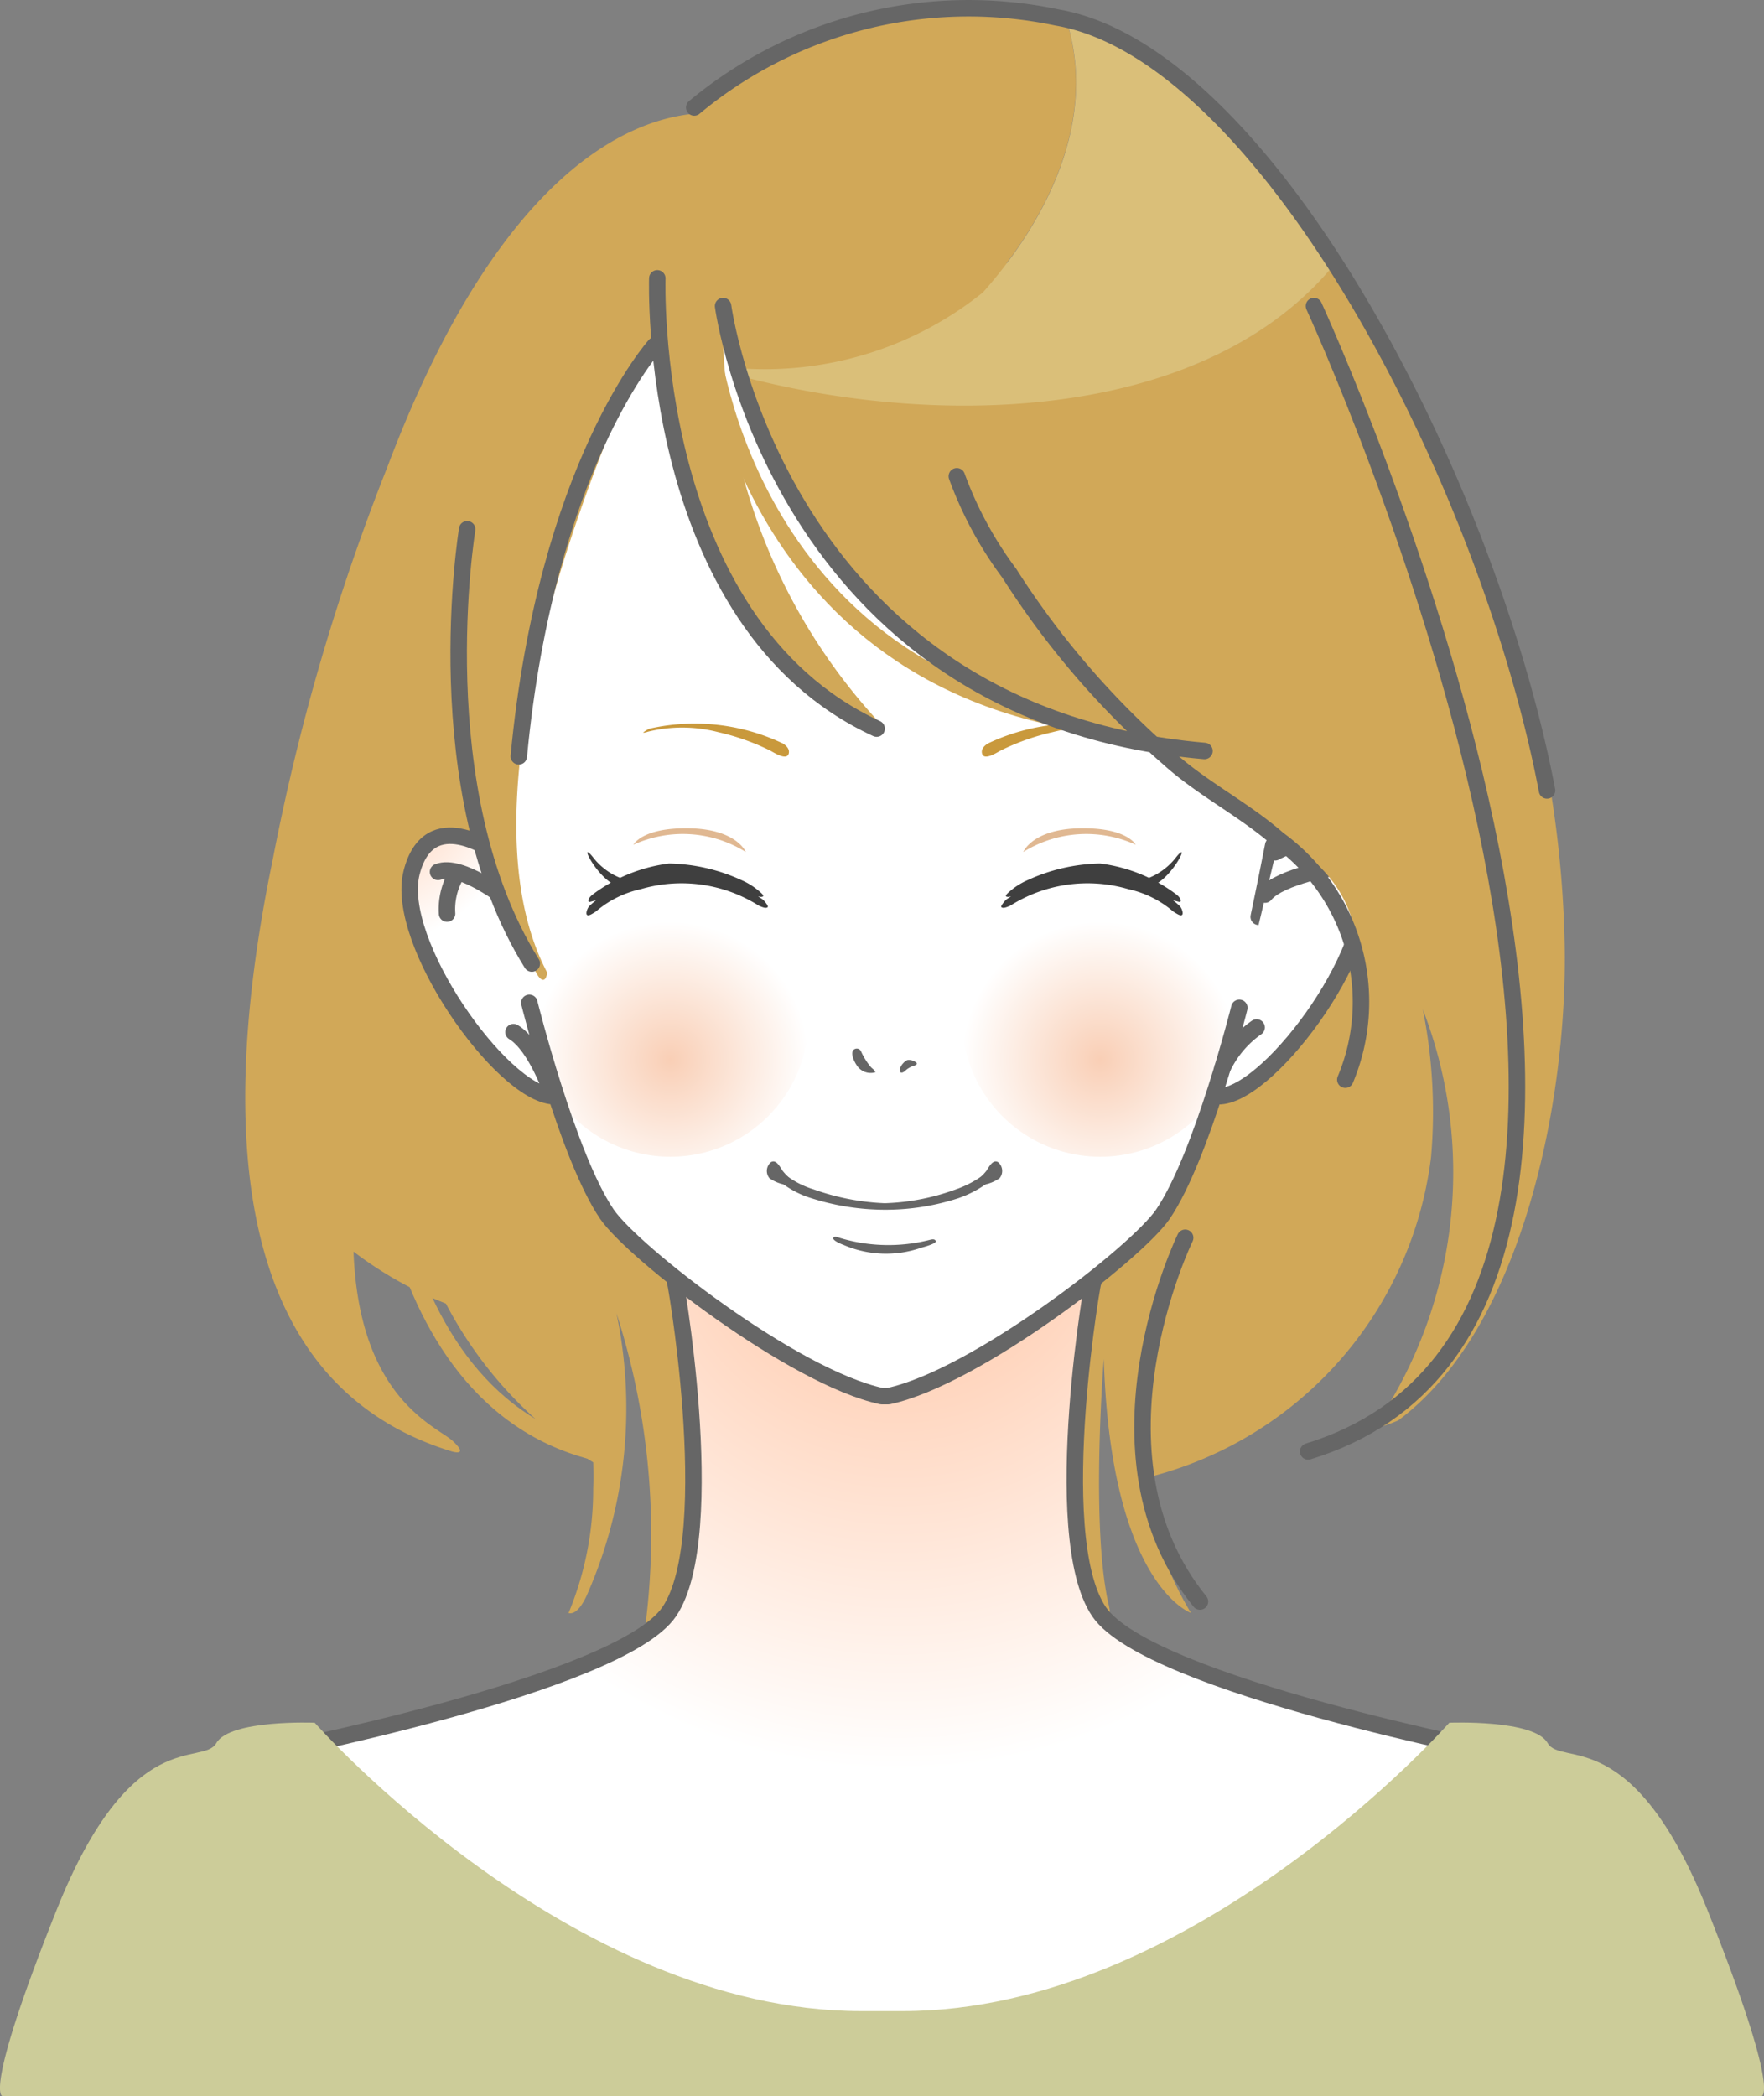
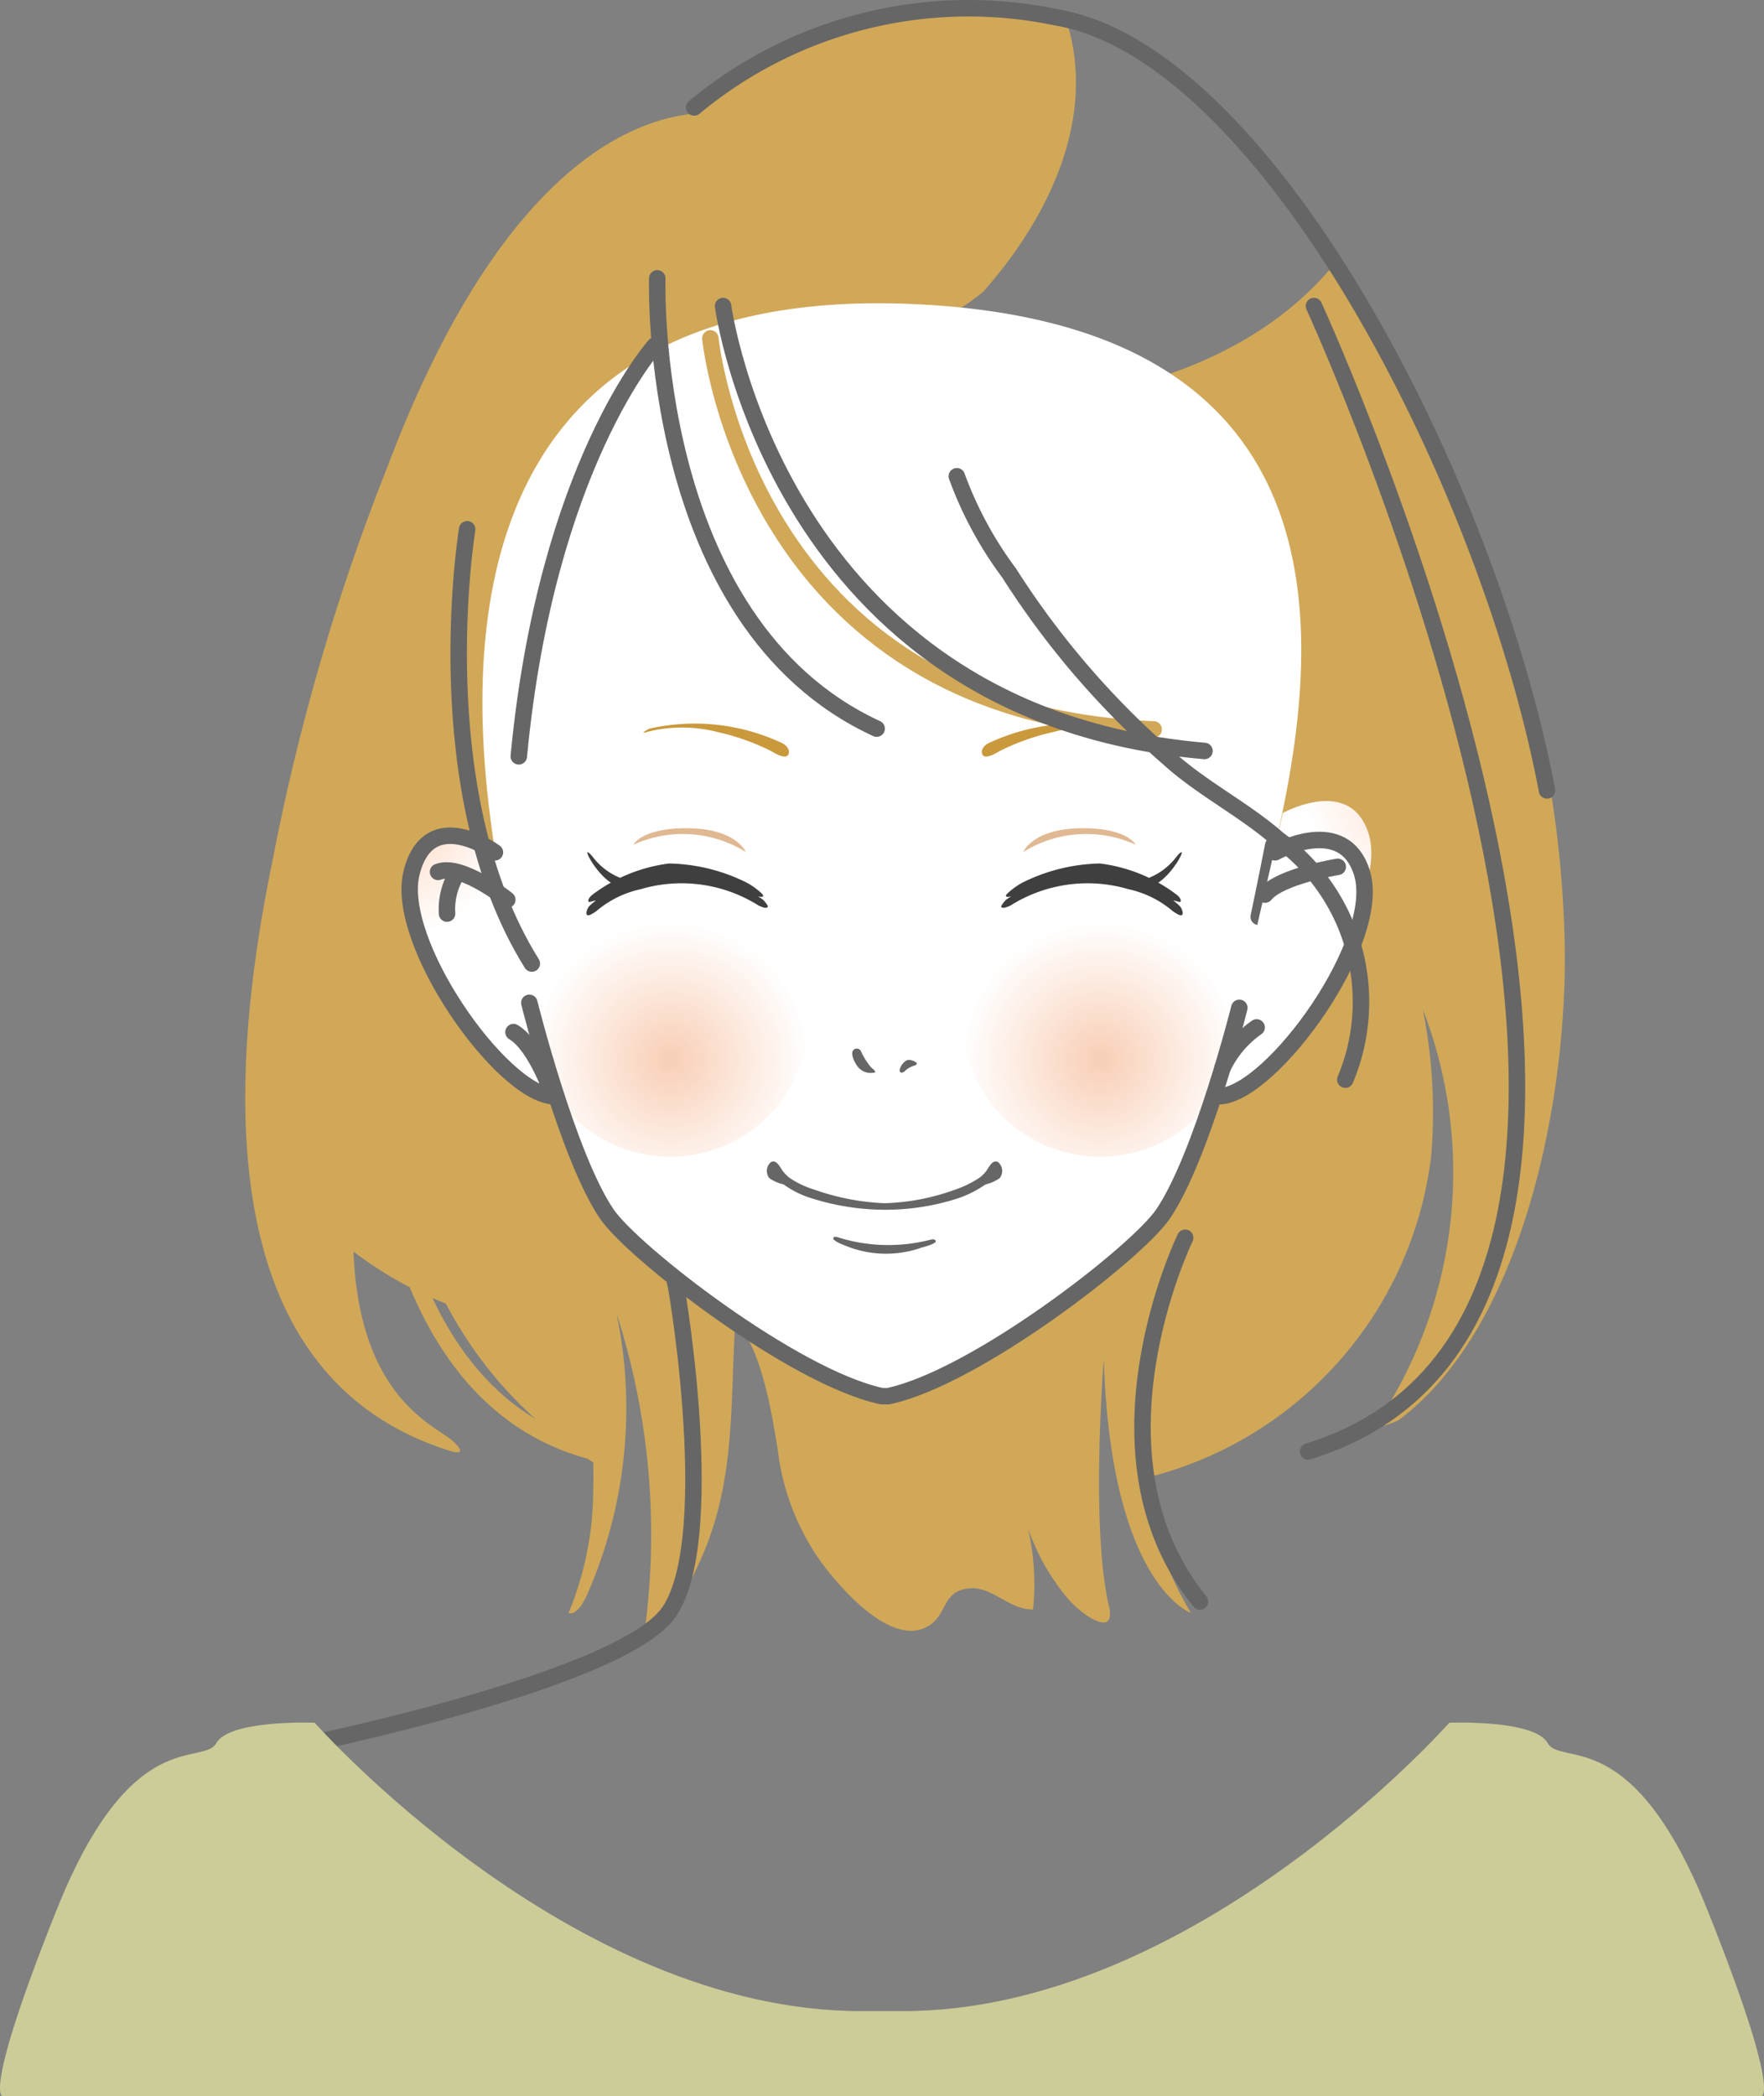
<svg xmlns="http://www.w3.org/2000/svg" xmlns:xlink="http://www.w3.org/1999/xlink" width="50.782" height="60.333" viewBox="0 0 50.782 60.333">
  <rect x="0" y="0" width="50.782" height="60.333" fill="#808080" stroke="none" />
  <defs>
    <radialGradient id="radial-gradient" cx="0.523" cy="-0.093" r="0.762" gradientTransform="translate(0.205) scale(0.59 1)" gradientUnits="objectBoundingBox">
      <stop offset="0.118" stop-color="#ffc8a9" />
      <stop offset="1" stop-color="#fff" />
    </radialGradient>
    <radialGradient id="radial-gradient-2" cx="0.5" cy="0.5" r="1.319" gradientTransform="translate(4.388 141.385) scale(0.379 0.379)" xlink:href="#radial-gradient" />
    <radialGradient id="radial-gradient-3" cx="1.066" cy="-0.079" r="0.607" gradientTransform="translate(-0.388) scale(1.776 1)" gradientUnits="objectBoundingBox">
      <stop offset="0.006" stop-color="#ffc8a9" />
      <stop offset="1" stop-color="#fff" />
    </radialGradient>
    <radialGradient id="radial-gradient-4" cx="0.09" cy="-0.091" r="0.571" gradientTransform="translate(-0.408) scale(1.816 1)" xlink:href="#radial-gradient-3" />
    <radialGradient id="radial-gradient-5" cx="0.5" cy="0.5" r="0.526" gradientTransform="translate(0.025 0.174) scale(0.95 0.95)" gradientUnits="objectBoundingBox">
      <stop offset="0.006" stop-color="#f9cfb6" />
      <stop offset="1" stop-color="#fff" />
    </radialGradient>
    <radialGradient id="radial-gradient-6" cy="0.5" r="0.526" xlink:href="#radial-gradient-5" />
  </defs>
  <g id="Group_2073" data-name="Group 2073" transform="translate(0 0.223)">
    <path id="Path_293" data-name="Path 293" d="M140.632,832.767c-.153-7.328-2.826-13.592-6.652-19.528-3.887,4.7-12.1,4.766-18.074,2.911a10.466,10.466,0,0,0,7.976-2.127c1.867-2.1,3.323-5.019,2.393-7.859-3.325-.9-8.558.053-10.8,2.732-1.935.221-5.6,1.85-8.742,10.178a62.829,62.829,0,0,0-3.3,11.321c-1.524,7.368-1.32,15.005,5.16,16.994,0,0,.51.156.044-.288s-2.708-1.19-2.871-5.463a10.968,10.968,0,0,0,2.659,1.495,11.814,11.814,0,0,0,4.241,4.57c.007.238.011.485,0,.75a9.283,9.283,0,0,1-.71,3.589c.189.05.377-.187.521-.5a13.324,13.324,0,0,0,.859-8.129,20.757,20.757,0,0,1,.836,8.959s.577.462,1.631-1.967c.973-2.243.8-4.413.956-6.775.753.787,1.053,2.678,1.221,3.715a6.966,6.966,0,0,0,1.265,3.255c.519.69,1.918,2.345,2.973,1.866.672-.305.442-1.049,1.263-1.134.677-.07,1.147.616,1.848.607a7.26,7.26,0,0,0-.345-3.046,6.372,6.372,0,0,0,1.339,2.723c.337.416,1.427,1.225,1.186.2-.531-2.26-.144-7.09-.144-7.09.2,6.514,2.508,7.311,2.508,7.311a9.644,9.644,0,0,1-1.32-3.881,10.88,10.88,0,0,0,8.233-9.236,14.98,14.98,0,0,0-.237-4.254,12.977,12.977,0,0,1-1.329,11.92c-.215.273.621-.089.621-.089C139.45,843.814,140.725,837.181,140.632,832.767Z" transform="translate(-95.589 -805.836)" fill="#d1a858" />
    <g id="Group_8" data-name="Group 8" transform="translate(7.43 36.738)">
-       <path id="Path_294" data-name="Path 294" d="M127.288,871.333c.075-.6-1.341,7.266.168,9.485,1.434,2.108,11.773,4.1,11.773,4.1s-9.587,7.573-18.449,7.573-17.473-7.573-17.473-7.573,10.339-1.99,11.773-4.1c1.509-2.22.094-10.084.169-9.485Z" transform="translate(-103.307 -871.3)" fill="url(#radial-gradient)" />
-     </g>
+       </g>
    <path id="Path_295" data-name="Path 295" d="M138.362,837.417c-.491-1.584-2.24-.723-2.47-.6,1.214-5.2,2.826-15.062-10.067-15.787-15.277-.859-12.7,13.2-12.289,16.114l-.094.019-.034-.333s-1.9-1.4-2.4.589,2.581,6.34,4.076,6.431a6.91,6.91,0,0,0-.3-.732l.2,0a17.919,17.919,0,0,0,1.685,4.127c.749,1.1,5.369,4.693,7.906,5.237h.2c2.537-.543,7.156-4.138,7.9-5.237a19.3,19.3,0,0,0,1.809-4.518l.056-.008-.254,1.13C135.781,843.757,138.971,839.379,138.362,837.417Z" transform="translate(-99.232 -812.486)" fill="#fff" />
    <path id="Path_296" data-name="Path 296" d="M136,867.237c0,.557-1.19,1.008-2.659,1.008s-2.658-.451-2.658-1.008,1.191-1.008,2.658-1.008S136,866.681,136,867.237Z" transform="translate(-107.89 -832.337)" fill="url(#radial-gradient-2)" />
-     <path id="Path_297" data-name="Path 297" d="M116.075,850.586s-.276-1.264-.5-2.4" transform="translate(-101.261 -824.42)" fill="none" stroke="#666" stroke-linecap="round" stroke-linejoin="round" stroke-width="0.474" />
    <path id="Path_298" data-name="Path 298" d="M155.055,848.793c-.231,1.182-.418,2.059-.418,2.059" transform="translate(-118.401 -824.686)" fill="none" stroke="#666" stroke-linecap="round" stroke-linejoin="round" stroke-width="0.474" />
    <g id="Group_9" data-name="Group 9" transform="translate(7.491 36.649)">
      <path id="Path_299" data-name="Path 299" d="M115.358,871.175c-.075-.6,1.34,7.266-.168,9.486-1.434,2.108-11.773,4.1-11.773,4.1" transform="translate(-103.416 -871.142)" fill="none" stroke="#666" stroke-linecap="round" stroke-linejoin="round" stroke-width="0.474" />
-       <path id="Path_300" data-name="Path 300" d="M145.733,871.175c.075-.6-1.341,7.266.168,9.486,1.434,2.108,11.773,4.1,11.773,4.1" transform="translate(-121.752 -871.142)" fill="none" stroke="#666" stroke-linecap="round" stroke-linejoin="round" stroke-width="0.474" />
    </g>
    <g id="Group_10" data-name="Group 10" transform="translate(24.534 29.958)">
      <path id="Path_301" data-name="Path 301" d="M133.864,859.23c-.178.075-.013.384.057.482a.473.473,0,0,0,.529.19c-.007-.055-.094-.109-.13-.15a1.91,1.91,0,0,1-.282-.451A.134.134,0,0,0,133.864,859.23Z" transform="translate(-133.784 -859.22)" fill="#666" />
      <path id="Path_302" data-name="Path 302" d="M136.26,859.975c-.031.055-.058.127-.034.164.034.053.1.018.137-.013a.667.667,0,0,1,.226-.145c.035-.013.162-.04.112-.1a.388.388,0,0,0-.218-.081c-.079,0-.134.062-.183.117A.355.355,0,0,0,136.26,859.975Z" transform="translate(-134.852 -859.474)" fill="#666" />
    </g>
    <g id="Group_11" data-name="Group 11" transform="translate(23.987 35.375)">
      <path id="Path_303" data-name="Path 303" d="M132.812,868.907c-.025.07.233.177.3.2a3.073,3.073,0,0,0,2.237.077c.071-.019.432-.116.412-.187s-.109-.054-.18-.035a4.84,4.84,0,0,1-2.57-.055C132.944,868.886,132.836,868.838,132.812,868.907Z" transform="translate(-132.81 -868.871)" fill="#666" />
    </g>
    <g id="Group_12" data-name="Group 12" transform="translate(35.127 23.954)">
-       <path id="Path_304" data-name="Path 304" d="M152.858,854.774l.056-.008-.254,1.13c1.494-.091,4.684-4.469,4.076-6.431-.492-1.584-2.241-.723-2.47-.6" transform="translate(-152.66 -848.52)" fill="url(#radial-gradient-3)" />
+       <path id="Path_304" data-name="Path 304" d="M152.858,854.774c1.494-.091,4.684-4.469,4.076-6.431-.492-1.584-2.241-.723-2.47-.6" transform="translate(-152.66 -848.52)" fill="url(#radial-gradient-3)" />
      <path id="Path_305" data-name="Path 305" d="M154.24,848.875s1.969-1.107,2.5.589c.608,1.962-2.582,6.34-4.076,6.431" transform="translate(-152.66 -848.52)" fill="none" stroke="#666" stroke-linecap="round" stroke-linejoin="round" stroke-width="0.474" />
      <path id="Path_306" data-name="Path 306" d="M157.052,849.9s-1.662.266-2.094.8" transform="translate(-153.668 -849.127)" fill="none" stroke="#666" stroke-linecap="round" stroke-linejoin="round" stroke-width="0.474" />
    </g>
    <g id="Group_13" data-name="Group 13" transform="translate(11.794 23.829)">
      <path id="Path_307" data-name="Path 307" d="M113.665,849.091l-.043-.274-.085-.039s-1.9-1.4-2.4.589,2.581,6.34,4.076,6.431a6.941,6.941,0,0,0-.3-.732l.2,0" transform="translate(-111.083 -848.297)" fill="url(#radial-gradient-4)" />
      <path id="Path_308" data-name="Path 308" d="M113.537,848.778s-1.9-1.4-2.4.589,2.581,6.34,4.076,6.431c0,0-.478-1.447-1.142-1.846" transform="translate(-111.083 -848.297)" fill="none" stroke="#666" stroke-linecap="round" stroke-linejoin="round" stroke-width="0.474" />
      <path id="Path_309" data-name="Path 309" d="M114.531,850.926s-1.329-1.063-1.994-.8" transform="translate(-111.721 -849.082)" fill="none" stroke="#666" stroke-linecap="round" stroke-linejoin="round" stroke-width="0.474" />
      <path id="Path_310" data-name="Path 310" d="M113.23,850.4a1.961,1.961,0,0,0-.233,1.063" transform="translate(-111.921 -849.219)" fill="none" stroke="#666" stroke-linecap="round" stroke-linejoin="round" stroke-width="0.474" />
    </g>
    <g id="Group_14" data-name="Group 14" transform="translate(15.321 25.108)">
      <path id="Path_311" data-name="Path 311" d="M125.321,854.353a3.982,3.982,0,1,1-3.977-3.777A3.881,3.881,0,0,1,125.321,854.353Z" transform="translate(-117.367 -850.576)" fill="url(#radial-gradient-5)" />
      <path id="Path_312" data-name="Path 312" d="M147.372,854.353a3.982,3.982,0,1,1-3.977-3.777A3.881,3.881,0,0,1,147.372,854.353Z" transform="translate(-127.043 -850.576)" fill="url(#radial-gradient-6)" />
    </g>
    <path id="Path_313" data-name="Path 313" d="M137.652,857.016s-1.074,4.287-2.2,5.94c-.749,1.1-5.368,4.693-7.9,5.237h-.2c-2.537-.544-7.156-4.139-7.906-5.237-1.129-1.653-2.234-6.084-2.234-6.084" transform="translate(-101.974 -828.231)" fill="none" stroke="#666" stroke-linecap="round" stroke-linejoin="round" stroke-width="0.474" />
    <g id="Group_15" data-name="Group 15" transform="translate(22.075 33.207)">
      <path id="Path_314" data-name="Path 314" d="M136.155,865.2a.1.1,0,0,0-.156-.01,3,3,0,0,1-1.111.687,6.48,6.48,0,0,1-2.04.4.132.132,0,0,0-.013,0,.1.1,0,0,0-.013,0,6.9,6.9,0,0,1-2.04-.4,2.549,2.549,0,0,1-1.1-.68.1.1,0,0,0-.157,0,.149.149,0,0,0,0,.186,2.711,2.711,0,0,0,1.2.751,7.01,7.01,0,0,0,2.1.331.112.112,0,0,0,.013,0s.009,0,.013,0a6.775,6.775,0,0,0,2.1-.331,3.147,3.147,0,0,0,1.2-.745A.148.148,0,0,0,136.155,865.2Z" transform="translate(-129.44 -865.075)" fill="#666" />
      <path id="Path_315" data-name="Path 315" d="M140.1,865.591a1.888,1.888,0,0,0,.319-.313c.075-.111.186-.345.341-.246a.331.331,0,0,1,.04.457,1.128,1.128,0,0,1-.416.181,1.811,1.811,0,0,1-.222.035" transform="translate(-134.097 -865.008)" fill="#666" />
      <path id="Path_316" data-name="Path 316" d="M130.177,865.591a1.885,1.885,0,0,1-.319-.313c-.075-.111-.187-.345-.341-.246a.331.331,0,0,0-.04.457,1.127,1.127,0,0,0,.416.181,1.794,1.794,0,0,0,.222.035" transform="translate(-129.403 -865.008)" fill="#666" />
    </g>
    <path id="Path_317" data-name="Path 317" d="M153.758,858.136a2.963,2.963,0,0,0-.986,1.175" transform="translate(-117.582 -828.786)" fill="none" stroke="#666" stroke-linecap="round" stroke-linejoin="round" stroke-width="0.474" />
    <path id="Path_318" data-name="Path 318" d="M140.777,904.541s.586,0-1.563-5.374-4.2-4.1-4.592-4.788-2.833-.586-2.833-.586-7.328,8.3-15.731,8.3h-1.2c-8.4,0-15.731-8.3-15.731-8.3s-2.442-.1-2.833.586-2.443-.586-4.592,4.788-1.563,5.374-1.563,5.374" transform="translate(-90.067 -844.43)" fill="#cc9" />
    <g id="Group_18" data-name="Group 18" transform="translate(18.517 20.58)">
      <g id="Group_16" data-name="Group 16">
        <path id="Path_319" data-name="Path 319" d="M123.246,842.677a.754.754,0,0,0-.183.112c0,.015.067,0,.139-.024a4.12,4.12,0,0,1,2.029.016,6.688,6.688,0,0,1,1.473.521c.107.054.492.313.548.09.038-.149-.113-.251-.162-.284A5.907,5.907,0,0,0,123.246,842.677Z" transform="translate(-123.063 -842.508)" fill="#c9993c" />
      </g>
      <g id="Group_17" data-name="Group 17" transform="translate(9.749)">
        <path id="Path_320" data-name="Path 320" d="M144.446,842.677a.754.754,0,0,1,.183.112c0,.015-.068,0-.139-.024a4.123,4.123,0,0,0-2.03.016,6.693,6.693,0,0,0-1.473.521c-.107.054-.492.313-.548.09-.038-.149.113-.251.162-.284A5.907,5.907,0,0,1,144.446,842.677Z" transform="translate(-140.434 -842.508)" fill="#c9993c" />
      </g>
    </g>
    <g id="Group_21" data-name="Group 21" transform="translate(16.883 23.613)">
      <g id="Group_19" data-name="Group 19">
        <path id="Path_321" data-name="Path 321" d="M125.245,850.774a1.114,1.114,0,0,0-.149-.1c.009-.009.08.016.091.009s.108.005.007-.1a2.011,2.011,0,0,0-.579-.382,5.219,5.219,0,0,0-2.086-.479,4.609,4.609,0,0,0-2.209.9c-.061.051-.152.149-.1.206.013.014.181-.048.2-.04a1.988,1.988,0,0,0-.191.164c-.053.057-.122.24-.043.259.049.011.121-.032.241-.111a2.935,2.935,0,0,1,1.286-.639,4.164,4.164,0,0,1,3.4.475c.075.03.213.1.259.035C125.378,850.956,125.36,850.9,125.245,850.774Z" transform="translate(-120.151 -848.704)" fill="#3f3f3f" />
        <path id="Path_322" data-name="Path 322" d="M121.432,849.979a1.87,1.87,0,0,1-1.086-.7c-.4-.48.071.519.615.8" transform="translate(-120.17 -848.457)" fill="#3f3f3f" />
        <path id="Path_323" data-name="Path 323" d="M125.794,848.6a3.429,3.429,0,0,0-3.236-.209s.25-.5,1.612-.474S125.794,848.6,125.794,848.6Z" transform="translate(-121.207 -847.913)" fill="#e0b892" />
      </g>
      <g id="Group_20" data-name="Group 20" transform="translate(11.942)">
        <path id="Path_324" data-name="Path 324" d="M141.557,850.774a1.1,1.1,0,0,1,.148-.1c-.008-.009-.08.016-.091.009s-.108.005-.006-.1a2,2,0,0,1,.579-.382,5.214,5.214,0,0,1,2.085-.479,4.6,4.6,0,0,1,2.209.9c.061.051.152.149.1.206-.013.014-.181-.048-.2-.04a1.878,1.878,0,0,1,.191.164c.054.057.122.24.043.259-.049.011-.12-.032-.241-.111a2.935,2.935,0,0,0-1.286-.639,4.163,4.163,0,0,0-3.4.475c-.076.03-.214.1-.26.035C141.422,850.956,141.441,850.9,141.557,850.774Z" transform="translate(-141.429 -848.704)" fill="#3f3f3f" />
        <path id="Path_325" data-name="Path 325" d="M148.484,849.979a1.87,1.87,0,0,0,1.086-.7c.4-.48-.071.519-.615.8" transform="translate(-144.525 -848.457)" fill="#3f3f3f" />
        <path id="Path_326" data-name="Path 326" d="M142.558,848.6a3.432,3.432,0,0,1,3.237-.209s-.25-.5-1.612-.474S142.558,848.6,142.558,848.6Z" transform="translate(-141.925 -847.913)" fill="#e0b892" />
      </g>
    </g>
    <path id="Path_327" data-name="Path 327" d="M157.339,821.135s13.26,28.847-.167,32.968" transform="translate(-119.513 -812.549)" fill="none" stroke="#666" stroke-linecap="round" stroke-linejoin="round" stroke-width="0.474" />
-     <path id="Path_328" data-name="Path 328" d="M139.36,830.761c1.247-1.164,1.3-3.308-2.271-7.242-5.932-6.54-12.061-6.491-15.181-5.886a4.843,4.843,0,0,0-1.569.347c-4.343,1.418-6.182,9.671-6.27,13.437a14.569,14.569,0,0,0,2.016,7.345c.222.31.266-.089.266-.089-3.032-5.768,2.617-17.535,3.188-18.694a12.387,12.387,0,0,0,.18,1.324s1.108,8.463,6.337,10.324a16.924,16.924,0,0,1-4.642-12.141s.7,9.97,12.308,12.629l.059,0a12.351,12.351,0,0,0,1.307,1.163c1.663,1.273,3.987,1.821,4.5,4.138a7.411,7.411,0,0,1-.285,3.735A11.686,11.686,0,0,0,139.36,830.761Z" transform="translate(-100.598 -810.9)" fill="#d1a858" />
    <path id="Path_329" data-name="Path 329" d="M149.9,868.922s-3.03,6.217.426,10.471" transform="translate(-115.781 -833.519)" fill="none" stroke="#666" stroke-linecap="round" stroke-linejoin="round" stroke-width="0.474" />
    <path id="Path_330" data-name="Path 330" d="M123.782,819.714s-.332,9.9,6.315,12.961" transform="translate(-104.86 -811.926)" fill="none" stroke="#666" stroke-linecap="round" stroke-linejoin="round" stroke-width="0.474" />
    <path id="Path_331" data-name="Path 331" d="M109.212,858.325s-.4,10.369,6.315,12.1" transform="translate(-98.466 -828.869)" fill="none" stroke="#d1a858" stroke-linecap="round" stroke-linejoin="round" stroke-width="0.474" />
    <path id="Path_332" data-name="Path 332" d="M126.508,822.794s1.063,10.812,12.762,11.255" transform="translate(-106.058 -813.277)" fill="none" stroke="#d1a858" stroke-linecap="round" stroke-linejoin="round" stroke-width="0.474" />
-     <path id="Path_333" data-name="Path 333" d="M144.5,812.608c-1.695-2.542-3.515-4.9-6.54-6-.187-.068-.382-.129-.584-.182.93,2.84-.527,5.759-2.393,7.859a10.018,10.018,0,0,1-7.04,2.182c0,.073.008.145.017.218,5.868,1.561,13.437,1.274,17.121-3.184Q144.791,813.052,144.5,812.608Z" transform="translate(-106.685 -806.093)" fill="#dabf79" />
    <path id="Path_334" data-name="Path 334" d="M127.159,821.135s1.562,11.742,13.859,12.806" transform="translate(-106.343 -812.549)" fill="none" stroke="#666" stroke-linecap="round" stroke-linejoin="round" stroke-width="0.474" />
    <path id="Path_335" data-name="Path 335" d="M139.15,829.865a10.889,10.889,0,0,0,1.508,2.789,24.393,24.393,0,0,0,4.579,5.318c.976.887,2.177,1.475,3.167,2.345a5.785,5.785,0,0,1,1.93,6.916" transform="translate(-111.605 -816.38)" fill="none" stroke="#666" stroke-linecap="round" stroke-linejoin="round" stroke-width="0.474" />
    <path id="Path_336" data-name="Path 336" d="M125.679,808.756a12.351,12.351,0,0,1,10.435-2.592c6.017,1.023,12.415,13.321,14.116,22.25" transform="translate(-105.694 -805.886)" fill="none" stroke="#666" stroke-linecap="round" stroke-linejoin="round" stroke-width="0.474" />
    <path id="Path_337" data-name="Path 337" d="M113.841,832.584s-1.24,7.533,1.861,12.5" transform="translate(-100.392 -817.573)" fill="none" stroke="#666" stroke-linecap="round" stroke-linejoin="round" stroke-width="0.474" />
    <path id="Path_338" data-name="Path 338" d="M120.6,823.149s-3.124,3.456-3.921,11.831" transform="translate(-101.744 -813.433)" fill="none" stroke="#666" stroke-linecap="round" stroke-linejoin="round" stroke-width="0.474" />
  </g>
</svg>